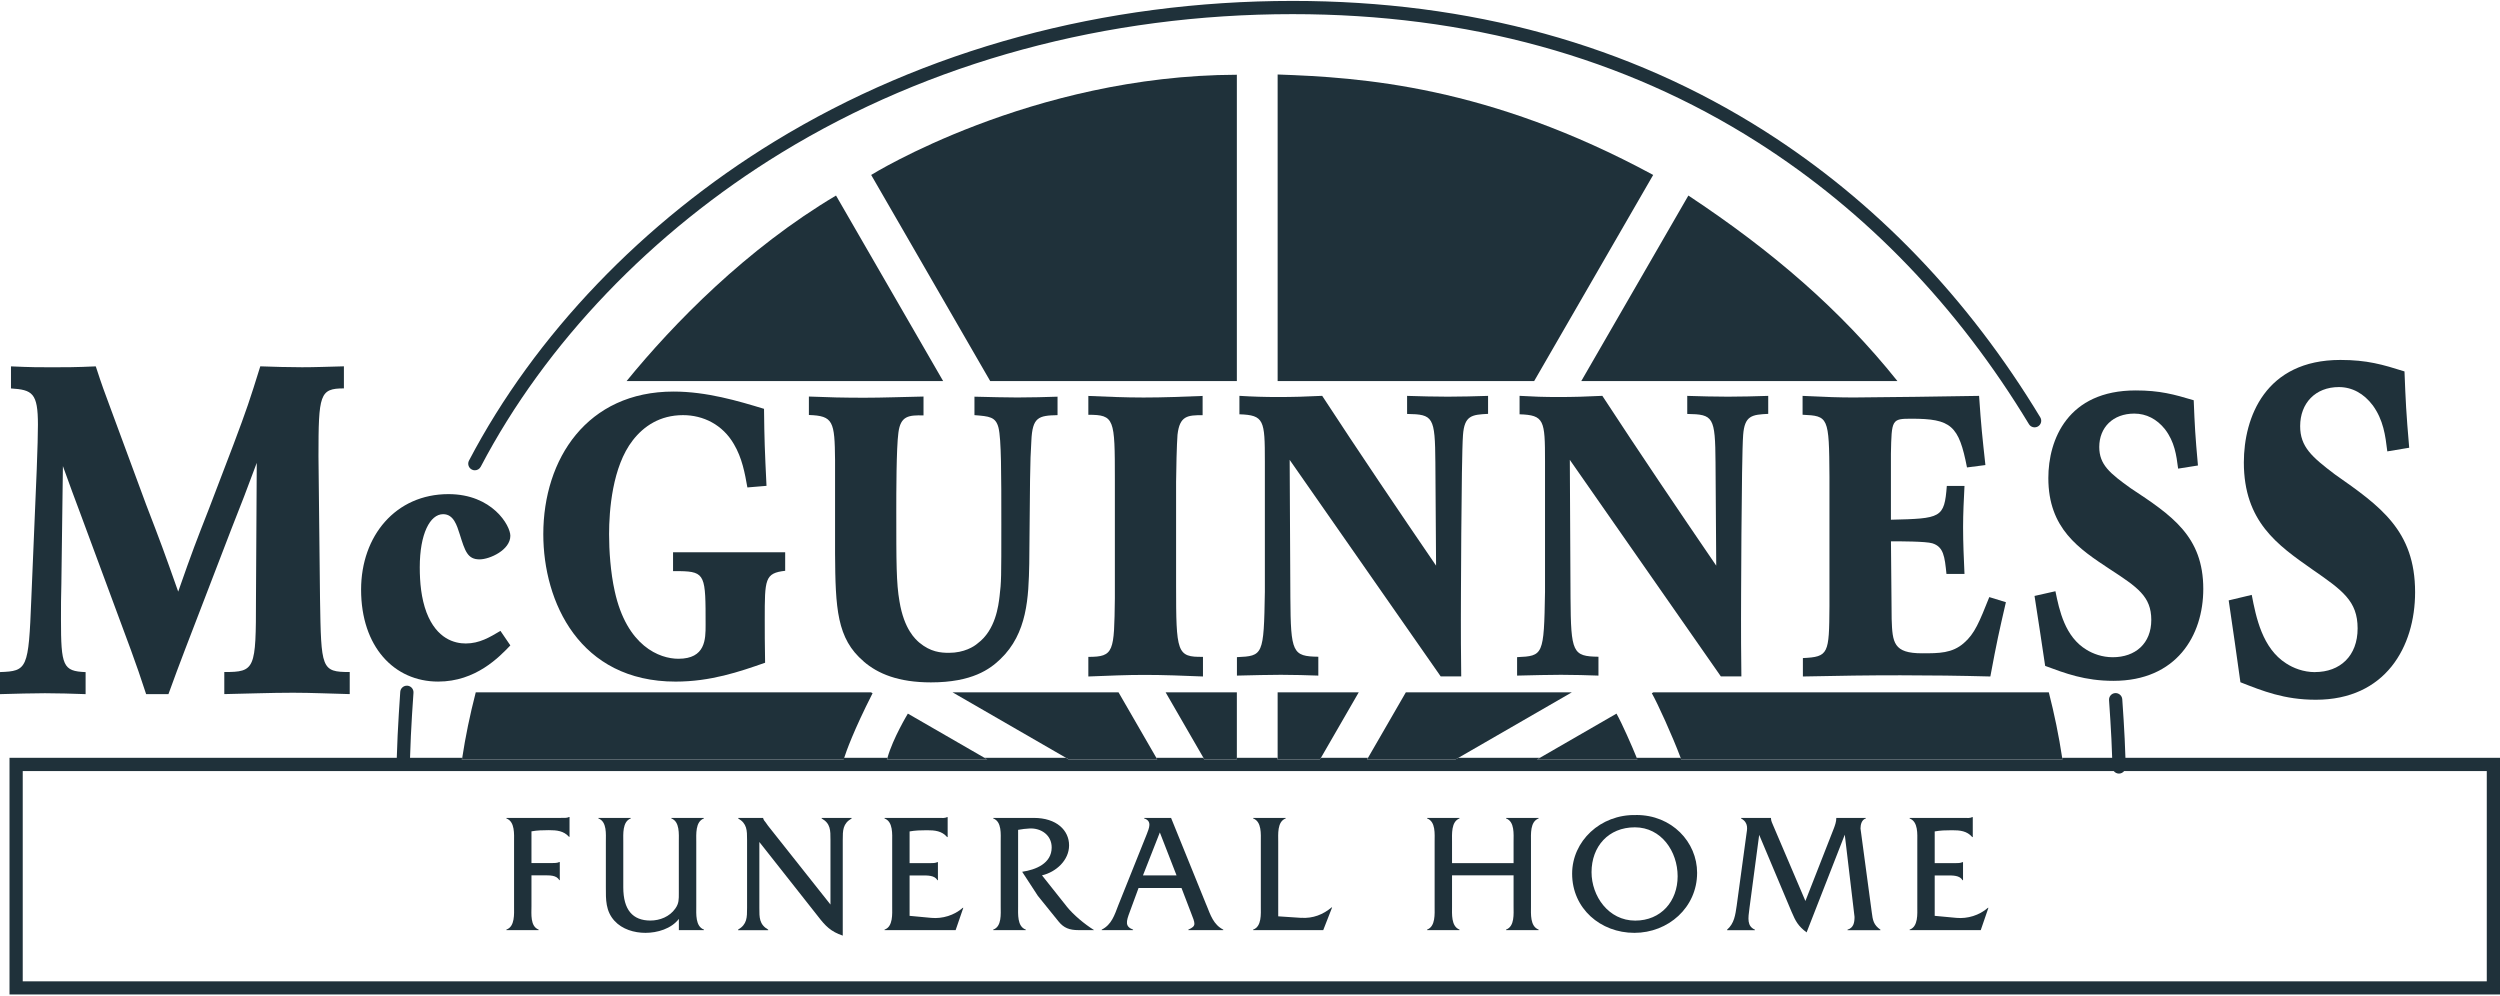
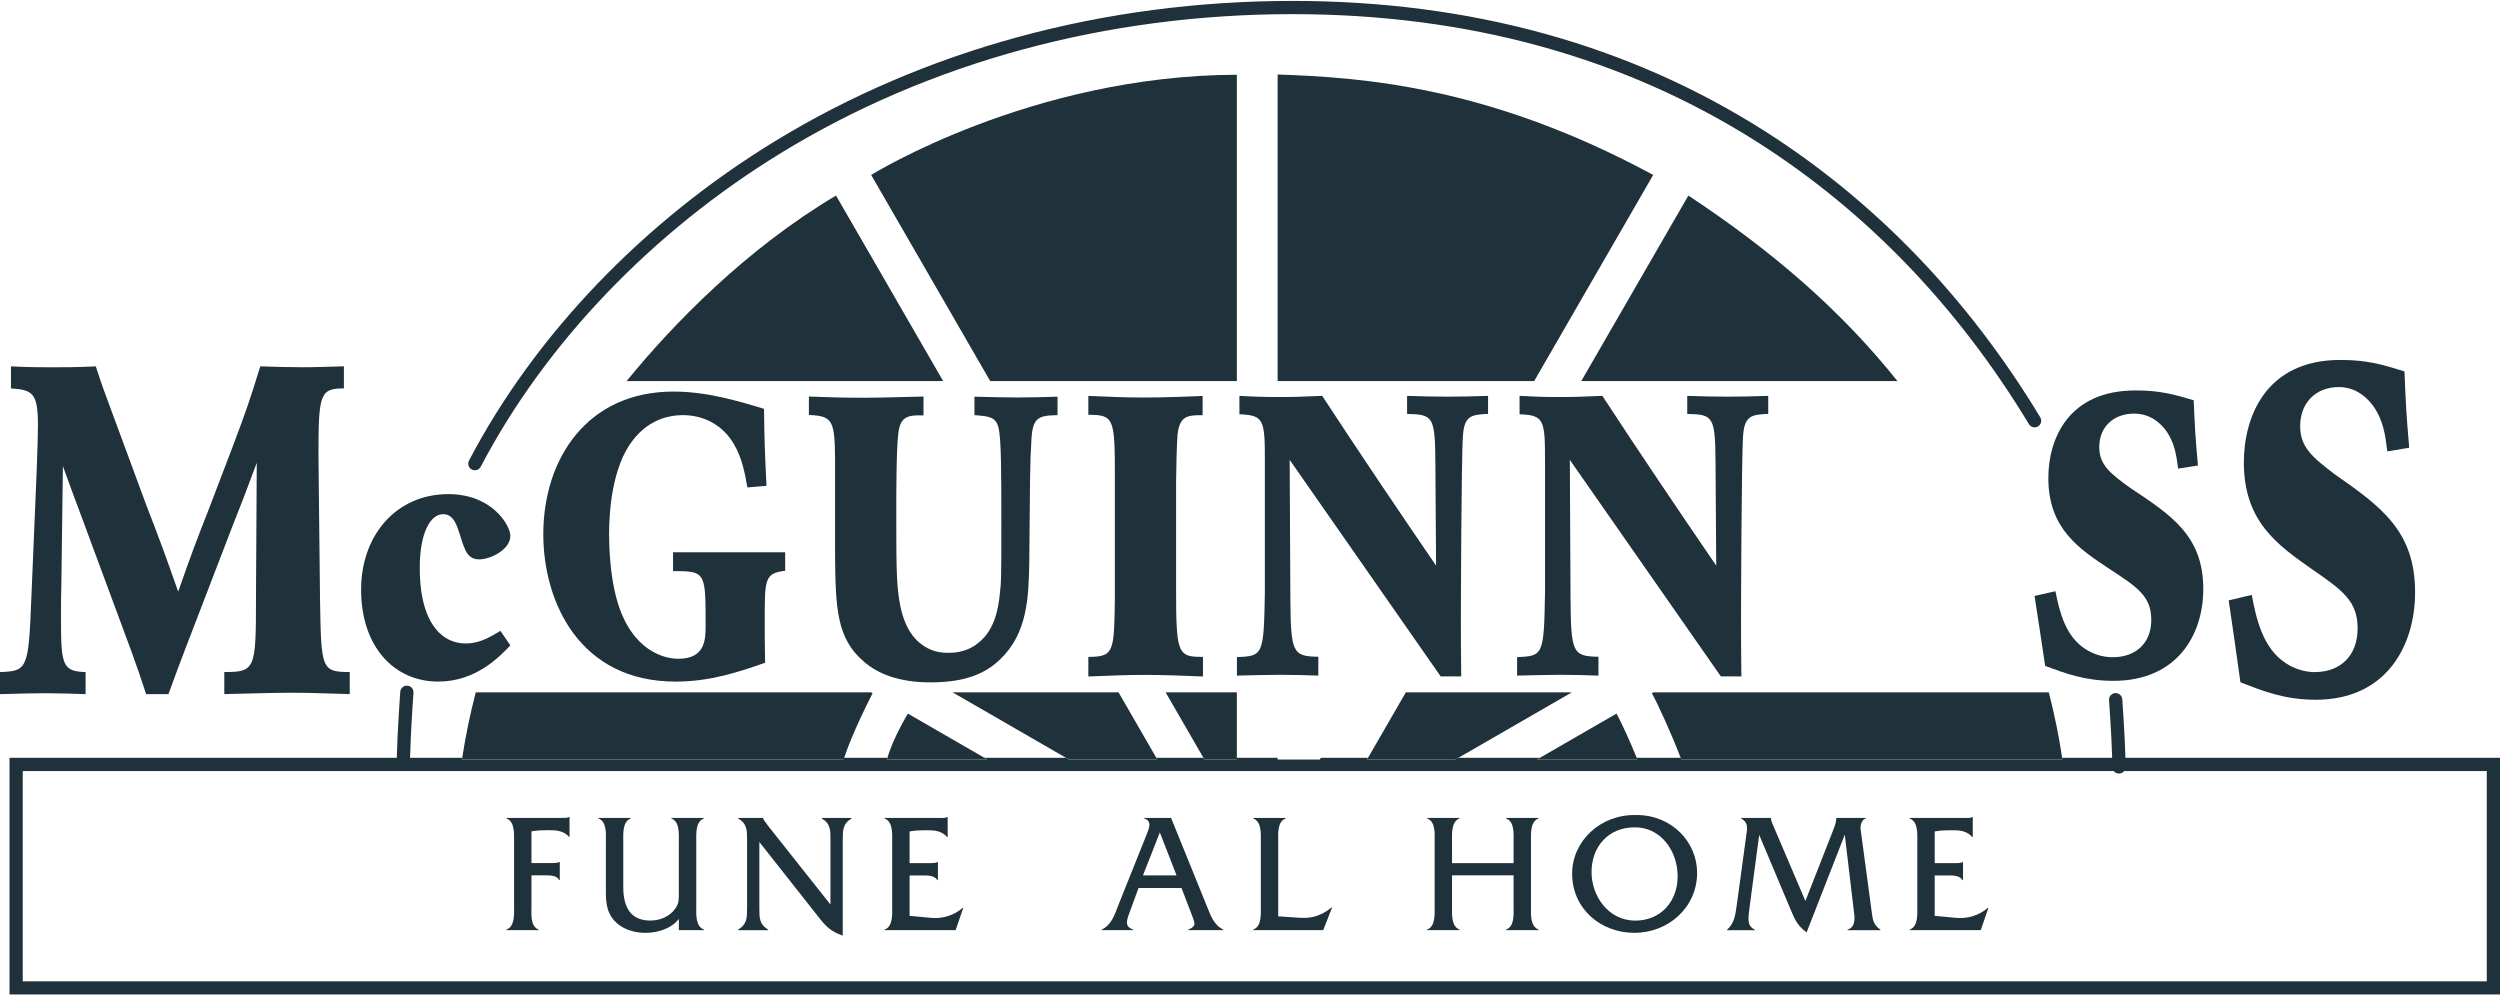
<svg xmlns="http://www.w3.org/2000/svg" width="128" height="51" viewBox="0 0 128 51" fill="none">
  <path d="M4.383 35.542V34.412C3.221 34.365 3.122 34.106 3.122 31.706C3.122 31.094 3.122 30.506 3.142 29.892L3.221 23.865C3.641 25.042 3.763 25.347 4.121 26.312L6.702 33.28C7.063 34.268 7.121 34.458 7.482 35.54H8.624C9.023 34.433 9.084 34.293 9.483 33.233L11.845 27.088C12.445 25.581 12.544 25.299 13.146 23.698L13.106 30.666C13.106 34.268 13.065 34.408 11.484 34.408V35.538C12.704 35.516 13.825 35.468 15.005 35.468C15.966 35.468 16.927 35.516 17.906 35.538V34.408C16.444 34.408 16.444 34.243 16.385 30.666L16.306 23.369C16.306 20.19 16.367 19.886 17.608 19.886V18.756C16.728 18.778 16.126 18.803 15.467 18.803C14.748 18.803 14.026 18.78 13.327 18.756C12.785 20.497 12.646 20.921 11.946 22.782L10.706 26.03C10.045 27.724 9.864 28.173 9.124 30.291C8.384 28.196 8.245 27.819 7.484 25.843L5.684 20.971C5.303 19.935 5.265 19.865 4.904 18.758C3.902 18.805 3.302 18.805 2.662 18.805C2.021 18.805 1.581 18.805 0.562 18.758V19.888C1.662 19.958 1.942 20.122 1.942 21.747C1.942 22.241 1.922 22.899 1.881 24.029L1.602 30.691C1.462 34.245 1.401 34.363 0 34.41V35.54C0.92 35.518 1.581 35.493 2.301 35.493C2.982 35.493 3.681 35.516 4.383 35.54V35.542Z" fill="#1F313A" />
  <path d="M118.531 34.413C117.931 34.413 117.409 34.201 117.051 33.966C115.831 33.19 115.51 31.611 115.289 30.458L114.109 30.74C114.389 32.646 114.45 33.071 114.709 34.931C115.851 35.378 116.952 35.827 118.571 35.827C122.133 35.827 123.653 33.12 123.653 30.319C123.653 27.165 121.871 25.918 119.55 24.291C118.368 23.396 117.768 22.879 117.768 21.819C117.768 20.642 118.549 19.818 119.749 19.818C120.43 19.818 121.03 20.148 121.49 20.759C122.031 21.512 122.131 22.288 122.23 23.111L123.351 22.924C123.191 21.066 123.171 20.569 123.11 19.017C121.989 18.663 121.188 18.429 119.828 18.429C115.986 18.429 114.885 21.37 114.885 23.678C114.885 26.714 116.627 27.914 118.368 29.139C119.929 30.221 120.71 30.763 120.71 32.175C120.71 33.587 119.81 34.41 118.528 34.41L118.531 34.413Z" fill="#1F313A" />
  <path d="M22.435 34.897C24.355 34.897 25.55 33.65 26.13 33.045L25.623 32.301C25.079 32.624 24.553 32.946 23.847 32.946C23.286 32.946 22.363 32.725 21.837 31.356C21.567 30.632 21.492 29.826 21.492 29.041C21.492 27.332 22.018 26.326 22.688 26.326C23.232 26.326 23.394 26.91 23.538 27.352C23.809 28.218 23.938 28.64 24.553 28.64C25.079 28.64 26.13 28.157 26.13 27.433C26.13 26.91 25.207 25.299 22.961 25.299C20.263 25.299 18.488 27.433 18.488 30.19C18.488 33.106 20.173 34.897 22.435 34.897Z" fill="#1F313A" />
  <path d="M40.201 29.222V28.277H34.46V29.242H34.806C36.127 29.263 36.127 29.484 36.127 31.999C36.127 32.723 36.127 33.729 34.733 33.729C33.772 33.729 32.09 33.086 31.474 30.269C31.257 29.303 31.185 28.175 31.185 27.352C31.185 26.145 31.348 23.892 32.399 22.543C32.96 21.819 33.793 21.255 34.97 21.255C36.003 21.255 36.998 21.738 37.578 22.744C37.995 23.448 38.139 24.233 38.266 24.957L39.245 24.875C39.155 23.003 39.136 22.541 39.118 20.932C37.797 20.531 36.184 20.048 34.483 20.048C30.064 20.048 27.817 23.488 27.817 27.352C27.817 30.812 29.665 34.898 34.591 34.898C36.385 34.898 37.851 34.395 39.173 33.932C39.155 32.906 39.155 32.403 39.155 31.719C39.155 29.646 39.155 29.344 40.206 29.224L40.201 29.222Z" fill="#1F313A" />
  <path d="M44.223 33.871C44.947 34.494 45.998 34.938 47.663 34.938C49.781 34.938 50.688 34.255 51.214 33.752C52.608 32.423 52.662 30.573 52.698 28.861C52.734 24.776 52.734 23.631 52.806 22.564C52.86 21.357 53.169 21.276 54.146 21.255V20.31C53.494 20.33 52.842 20.351 52.082 20.351C51.394 20.351 50.832 20.33 49.892 20.31V21.255C50.652 21.316 50.979 21.336 51.123 21.898C51.268 22.482 51.268 24.253 51.268 26.847C51.268 29.604 51.268 29.784 51.178 30.528C51.123 30.991 50.979 32.258 50.054 32.942C49.874 33.102 49.366 33.425 48.588 33.425C48.171 33.425 47.647 33.384 47.068 32.901C46.887 32.741 46.289 32.238 46.053 30.788C45.89 29.863 45.89 28.796 45.89 26.139C45.89 25.313 45.89 22.94 45.998 22.155C46.107 21.289 46.524 21.251 47.284 21.269V20.303C46.143 20.324 45.22 20.364 44.241 20.364C43.262 20.364 42.358 20.344 41.415 20.303V21.248C42.664 21.289 42.737 21.571 42.755 23.563V28.331C42.773 31.149 42.845 32.698 44.221 33.865L44.223 33.871Z" fill="#1F313A" />
  <path d="M55.723 33.63V34.636C56.828 34.595 57.624 34.555 58.603 34.555C59.582 34.555 60.595 34.595 61.592 34.636V33.63C60.252 33.65 60.216 33.429 60.216 29.948V24.677C60.216 24.174 60.252 22.685 60.288 22.263C60.397 21.278 60.814 21.257 61.574 21.257V20.272C60.577 20.312 59.564 20.353 58.549 20.353C57.606 20.353 56.666 20.312 55.723 20.272V21.237C57.063 21.237 57.081 21.438 57.081 24.537V30.634C57.044 33.37 57.044 33.632 55.723 33.632V33.63Z" fill="#1F313A" />
  <path d="M76.189 21.194V20.269C75.501 20.29 74.813 20.31 74.125 20.31C73.437 20.31 72.749 20.29 72.043 20.269V21.194C73.383 21.215 73.473 21.334 73.491 23.689L73.527 28.961C71.589 26.123 69.616 23.206 67.696 20.267C66.882 20.308 66.194 20.328 65.413 20.328C64.761 20.328 64.109 20.308 63.458 20.267V21.212C64.725 21.253 64.761 21.515 64.761 23.626V30.305C64.707 33.565 64.671 33.585 63.331 33.646V34.591C64.236 34.571 64.908 34.55 65.578 34.55C66.284 34.55 66.882 34.571 67.498 34.591V33.625C66.176 33.605 66.085 33.425 66.067 30.607L66.031 23.545L73.764 34.632H74.815C74.797 33.204 74.797 32.559 74.797 31.715C74.797 31.514 74.815 23.445 74.905 22.277C74.977 21.271 75.359 21.23 76.191 21.19L76.189 21.194Z" fill="#1F313A" />
  <path d="M90.533 21.194V20.269C89.845 20.29 89.157 20.31 88.469 20.31C87.781 20.31 87.093 20.29 86.387 20.269V21.194C87.727 21.215 87.817 21.334 87.835 23.689L87.871 28.961C85.933 26.123 83.96 23.206 82.04 20.267C81.226 20.308 80.538 20.328 79.757 20.328C79.105 20.328 78.454 20.308 77.802 20.267V21.212C79.069 21.253 79.105 21.515 79.105 23.626V30.305C79.051 33.565 79.015 33.585 77.675 33.646V34.591C78.58 34.571 79.252 34.55 79.922 34.55C80.628 34.55 81.226 34.571 81.841 34.591V33.625C80.52 33.605 80.43 33.425 80.411 30.607L80.375 23.545L88.108 34.632H89.159C89.141 33.204 89.141 32.559 89.141 31.715C89.141 31.514 89.159 23.445 89.249 22.277C89.322 21.271 89.703 21.23 90.535 21.19L90.533 21.194Z" fill="#1F313A" />
-   <path d="M92.308 33.691V34.636C94.39 34.595 95.513 34.575 97.307 34.575C98.847 34.575 100.368 34.595 101.906 34.636C102.251 32.784 102.341 32.403 102.702 30.833L101.852 30.571C101.344 31.839 101.11 32.443 100.548 32.926C99.95 33.449 99.28 33.449 98.412 33.449C96.946 33.449 96.892 32.906 96.853 31.699L96.817 27.715C97.252 27.715 98.61 27.715 98.935 27.817C99.515 27.997 99.569 28.5 99.659 29.387H100.582C100.546 28.582 100.51 27.797 100.51 26.994C100.51 26.29 100.546 25.586 100.582 24.88H99.677C99.551 26.529 99.386 26.549 96.815 26.61V23.229C96.851 21.478 96.851 21.438 97.866 21.438C99.894 21.438 100.293 21.781 100.71 23.933L101.653 23.811C101.491 22.322 101.437 21.86 101.329 20.269C100.313 20.29 95.84 20.351 94.918 20.351C94.212 20.351 93.488 20.33 92.292 20.269V21.235C93.614 21.296 93.65 21.336 93.668 24.395V31.056C93.65 33.47 93.632 33.632 92.31 33.693L92.308 33.691Z" fill="#1F313A" />
  <path d="M108.028 29.143C109.44 30.068 110.146 30.533 110.146 31.74C110.146 32.946 109.332 33.65 108.172 33.65C107.629 33.65 107.157 33.47 106.832 33.269C105.727 32.606 105.438 31.257 105.238 30.271L104.168 30.512C104.421 32.143 104.475 32.504 104.712 34.094C105.745 34.476 106.74 34.859 108.208 34.859C111.432 34.859 112.808 32.545 112.808 30.152C112.808 27.456 111.195 26.389 109.095 25C108.026 24.235 107.482 23.793 107.482 22.886C107.482 21.88 108.188 21.176 109.275 21.176C109.891 21.176 110.435 21.458 110.85 21.981C111.339 22.624 111.43 23.29 111.52 23.994L112.535 23.833C112.391 22.243 112.372 21.821 112.318 20.493C111.303 20.19 110.579 19.99 109.348 19.99C105.869 19.99 104.875 22.505 104.875 24.476C104.875 27.073 106.449 28.099 108.026 29.143H108.028Z" fill="#1F313A" />
  <path d="M28.722 41.877H25.927V41.904C26.371 42.069 26.32 42.707 26.32 43.108V46.399C26.32 46.792 26.371 47.439 25.927 47.595V47.622H27.578V47.595C27.141 47.428 27.211 46.792 27.211 46.399V44.818H27.856C28.126 44.818 28.494 44.8 28.634 45.062H28.661V44.137H28.634C28.528 44.189 28.39 44.189 28.257 44.189H27.211V42.565C27.49 42.513 27.795 42.504 28.102 42.504C28.503 42.504 28.862 42.538 29.132 42.844H29.16V41.832H29.132C29.02 41.892 28.871 41.874 28.722 41.874V41.877Z" fill="#1F313A" />
  <path d="M36.039 41.904L36.03 41.877H34.373V41.904C34.81 42.068 34.756 42.707 34.756 43.099V45.727C34.756 46.041 34.765 46.259 34.573 46.521C34.285 46.932 33.788 47.132 33.299 47.132C32.399 47.132 31.912 46.591 31.912 45.429V43.099C31.912 42.707 31.86 42.068 32.295 41.904V41.877H30.637V41.904C31.081 42.068 31.02 42.707 31.02 43.099V45.429C31.02 46.059 31.002 46.643 31.465 47.15C31.857 47.579 32.469 47.762 33.046 47.762C33.657 47.762 34.373 47.552 34.758 47.047V47.622H36.042V47.595C35.597 47.428 35.649 46.792 35.649 46.399V43.108C35.649 42.707 35.597 42.068 36.042 41.904H36.039Z" fill="#1F313A" />
  <path d="M42.067 41.904C42.529 42.165 42.52 42.515 42.52 43.004V46.313L39.324 42.28L39.202 42.107C39.141 42.037 39.105 41.994 39.071 41.888V41.879H37.797V41.906C38.25 42.167 38.25 42.517 38.25 43.007V46.489C38.25 46.979 38.25 47.328 37.788 47.599V47.626H39.333V47.599C38.87 47.328 38.879 46.979 38.879 46.489V43.11L41.875 46.909C42.258 47.407 42.529 47.694 43.149 47.904V43.007C43.149 42.517 43.149 42.167 43.603 41.906V41.879H42.067V41.906V41.904Z" fill="#1F313A" />
  <path d="M47.681 46.995L46.571 46.891V44.823H47.219C47.489 44.823 47.857 44.814 47.995 45.066H48.022V44.141H47.995C47.891 44.193 47.751 44.193 47.611 44.193H46.571V42.569C46.851 42.517 47.156 42.508 47.462 42.508C47.864 42.508 48.222 42.542 48.493 42.858H48.52V41.836H48.493C48.38 41.897 48.231 41.879 48.083 41.879H45.288V41.906C45.732 42.071 45.68 42.709 45.68 43.111V46.402C45.68 46.794 45.732 47.441 45.288 47.597V47.624H48.928L49.321 46.48H49.294C48.859 46.864 48.254 47.049 47.679 46.995H47.681Z" fill="#1F313A" />
-   <path d="M54.606 46.399L53.35 44.818C54.065 44.651 54.737 44.049 54.737 43.282C54.737 42.515 54.099 41.877 52.93 41.877H50.853V41.904C51.297 42.068 51.236 42.707 51.236 43.108V46.399C51.236 46.792 51.297 47.439 50.853 47.595V47.622H52.52V47.595C52.075 47.437 52.127 46.801 52.127 46.399V42.488C52.328 42.452 52.52 42.427 52.72 42.418C53.305 42.391 53.846 42.758 53.846 43.388C53.846 44.209 53.034 44.532 52.335 44.635L53.138 45.867L54.202 47.184C54.464 47.507 54.753 47.622 55.215 47.622H56.018C55.52 47.308 54.969 46.853 54.604 46.399H54.606Z" fill="#1F313A" />
  <path d="M61.775 46.356L59.959 41.877H58.581V41.904C59 42.035 58.833 42.402 58.712 42.716L57.254 46.356C57.063 46.855 56.914 47.342 56.408 47.597V47.624H58.014V47.597C57.595 47.439 57.656 47.187 57.841 46.697L58.294 45.465H60.493L60.965 46.697C61.202 47.308 61.27 47.405 60.843 47.597V47.624H62.632V47.597C62.133 47.344 61.978 46.855 61.777 46.356H61.775ZM58.52 44.82L59.384 42.621L60.239 44.82H58.517H58.52Z" fill="#1F313A" />
  <path d="M66.631 46.995L65.445 46.916V43.108C65.445 42.716 65.384 42.068 65.828 41.904V41.877H64.161V41.904C64.606 42.068 64.554 42.707 64.554 43.108V46.399C64.554 46.792 64.606 47.439 64.161 47.595V47.622H67.75L68.204 46.46H68.176C67.741 46.826 67.225 47.029 66.631 46.992V46.995Z" fill="#1F313A" />
  <path d="M77.111 41.904C77.556 42.068 77.495 42.707 77.495 43.108V44.191H74.344V43.108C74.344 42.707 74.292 42.068 74.727 41.904V41.877H73.069V41.904C73.513 42.068 73.453 42.707 73.453 43.099V46.399C73.453 46.792 73.504 47.43 73.069 47.595V47.622H74.727V47.595C74.292 47.428 74.344 46.792 74.344 46.399V44.818H77.495V46.399C77.495 46.792 77.556 47.43 77.111 47.595V47.622H78.778V47.595C78.334 47.428 78.386 46.792 78.386 46.399V43.099C78.386 42.707 78.334 42.068 78.778 41.904V41.877H77.111V41.904Z" fill="#1F313A" />
  <path d="M83.766 41.73C81.932 41.687 80.493 43.074 80.493 44.732C80.493 46.521 81.95 47.762 83.68 47.762C85.41 47.762 86.892 46.469 86.892 44.687C86.892 43.115 85.6 41.719 83.766 41.728V41.73ZM83.723 47.135C82.351 47.135 81.487 45.878 81.487 44.656C81.487 43.338 82.351 42.359 83.705 42.359C85.058 42.359 85.895 43.591 85.895 44.865C85.895 46.14 85.049 47.135 83.721 47.135H83.723Z" fill="#1F313A" />
  <path d="M95.834 46.706L95.258 42.42C95.258 42.219 95.319 41.967 95.529 41.906V41.879H94.018V41.888C94.018 42.071 93.957 42.246 93.887 42.429L92.437 46.131L90.794 42.28C90.743 42.158 90.673 42.028 90.673 41.888V41.879H89.145V41.906C89.547 42.125 89.45 42.474 89.416 42.718L88.918 46.377C88.848 46.848 88.796 47.277 88.428 47.599V47.626H89.852V47.599C89.441 47.416 89.502 47.031 89.572 46.498L90.07 42.745L91.728 46.683C91.938 47.173 92.06 47.407 92.498 47.739L94.453 42.736L94.952 46.945C94.952 47.243 94.9 47.505 94.593 47.599V47.626H96.278V47.599C95.928 47.356 95.885 47.119 95.834 46.708V46.706Z" fill="#1F313A" />
  <path d="M100.167 46.995L99.057 46.891V44.823H99.704C99.975 44.823 100.343 44.814 100.48 45.066H100.507V44.141H100.48C100.377 44.193 100.237 44.193 100.097 44.193H99.057V42.569C99.337 42.517 99.641 42.508 99.948 42.508C100.35 42.508 100.708 42.542 100.979 42.858H101.006V41.836H100.979C100.866 41.897 100.717 41.879 100.568 41.879H97.773V41.906C98.218 42.071 98.166 42.709 98.166 43.111V46.402C98.166 46.794 98.218 47.441 97.773 47.597V47.624H101.414L101.807 46.48H101.78C101.344 46.864 100.74 47.049 100.165 46.995H100.167Z" fill="#1F313A" />
  <path d="M108.822 38.798C108.79 37.589 108.666 35.881 108.66 35.8C108.646 35.613 108.481 35.475 108.296 35.486C108.109 35.5 107.969 35.662 107.983 35.85C107.983 35.87 108.111 37.598 108.143 38.798H105.581C105.585 38.827 105.59 38.859 105.594 38.888H86.078C86.066 38.859 86.055 38.827 86.044 38.798H83.795C83.808 38.829 83.82 38.861 83.831 38.888H78.688L78.844 38.798H74.668L74.513 38.888H69.988L70.04 38.798H67.628L67.576 38.888H65.411V38.798H63.322V38.888H61.662L61.61 38.798H59.199L59.251 38.888H54.726L54.57 38.798H50.395L50.55 38.888H45.407C45.414 38.859 45.425 38.827 45.432 38.798H43.217C43.199 38.856 43.19 38.888 43.19 38.888H23.644C23.649 38.859 23.656 38.827 23.66 38.798H20.994C21.032 37.354 21.168 35.489 21.17 35.471C21.183 35.283 21.044 35.121 20.856 35.107C20.667 35.096 20.507 35.234 20.493 35.421C20.493 35.441 20.353 37.336 20.315 38.798H0.487V50.918H128V38.798H108.822ZM127.323 50.243H1.164V39.477H108.224C108.285 39.556 108.382 39.608 108.49 39.608C108.599 39.608 108.693 39.556 108.757 39.477H127.323V50.243Z" fill="#1F313A" />
  <path d="M86.445 10.012L80.962 19.509H97.147C94.228 15.855 90.729 12.848 86.445 10.012Z" fill="#1F313A" />
  <path d="M105.596 38.888C105.592 38.858 105.587 38.827 105.583 38.798C105.414 37.67 105.181 36.549 104.899 35.446H84.657L84.573 35.493C84.855 35.98 85.629 37.681 86.048 38.798C86.06 38.827 86.071 38.858 86.082 38.888H105.599H105.596Z" fill="#1F313A" />
  <path d="M84.643 8.957C76.204 4.389 69.679 3.963 65.415 3.814V19.509H78.55L84.643 8.957Z" fill="#1F313A" />
  <path d="M63.327 3.827C52.788 3.857 44.604 8.957 44.604 8.957L50.697 19.509H63.327V3.827Z" fill="#1F313A" />
  <path d="M42.804 10.012C38.216 12.737 34.481 16.57 32.083 19.509H48.288L42.804 10.012Z" fill="#1F313A" />
  <path d="M43.197 38.888C43.197 38.888 43.206 38.856 43.224 38.798C43.319 38.5 43.691 37.431 44.676 35.493L44.593 35.446H24.359C24.057 36.614 23.827 37.74 23.667 38.798C23.662 38.827 23.656 38.858 23.651 38.888H43.197Z" fill="#1F313A" />
  <path d="M50.555 38.888L50.399 38.797L46.483 36.537C46.483 36.537 45.716 37.803 45.439 38.797C45.43 38.827 45.421 38.858 45.414 38.888H50.557H50.555Z" fill="#1F313A" />
  <path d="M59.255 38.888L59.203 38.798L57.268 35.446H48.768L54.575 38.798L54.73 38.888H59.255Z" fill="#1F313A" />
  <path d="M63.327 38.888V35.446H59.679L61.615 38.798L61.666 38.888H63.327Z" fill="#1F313A" />
-   <path d="M67.581 38.888L67.633 38.798L69.568 35.446H65.415V38.888H67.581Z" fill="#1F313A" />
  <path d="M74.517 38.888L74.673 38.798L80.481 35.446H71.98L70.044 38.798L69.992 38.888H74.517Z" fill="#1F313A" />
  <path d="M83.835 38.888C83.824 38.861 83.813 38.829 83.799 38.797C83.558 38.204 83.055 37.052 82.764 36.537L78.848 38.797L78.692 38.888H83.835Z" fill="#1F313A" />
  <path d="M24.156 24.041C24.206 24.068 24.26 24.079 24.312 24.079C24.434 24.079 24.551 24.014 24.612 23.899C27.921 17.578 33.387 11.869 40.005 7.822C47.602 3.178 56.654 0.724 66.182 0.724C75.14 0.724 83.15 2.93 89.989 7.283C95.558 10.827 100.232 15.683 103.882 21.717C103.979 21.878 104.187 21.927 104.347 21.832C104.507 21.735 104.559 21.528 104.462 21.368C100.758 15.244 96.012 10.313 90.355 6.712C83.403 2.289 75.271 0.047 66.182 0.047C56.53 0.047 47.356 2.535 39.653 7.245C32.931 11.355 27.378 17.156 24.012 23.583C23.926 23.748 23.989 23.953 24.154 24.039L24.156 24.041Z" fill="#1F313A" />
</svg>